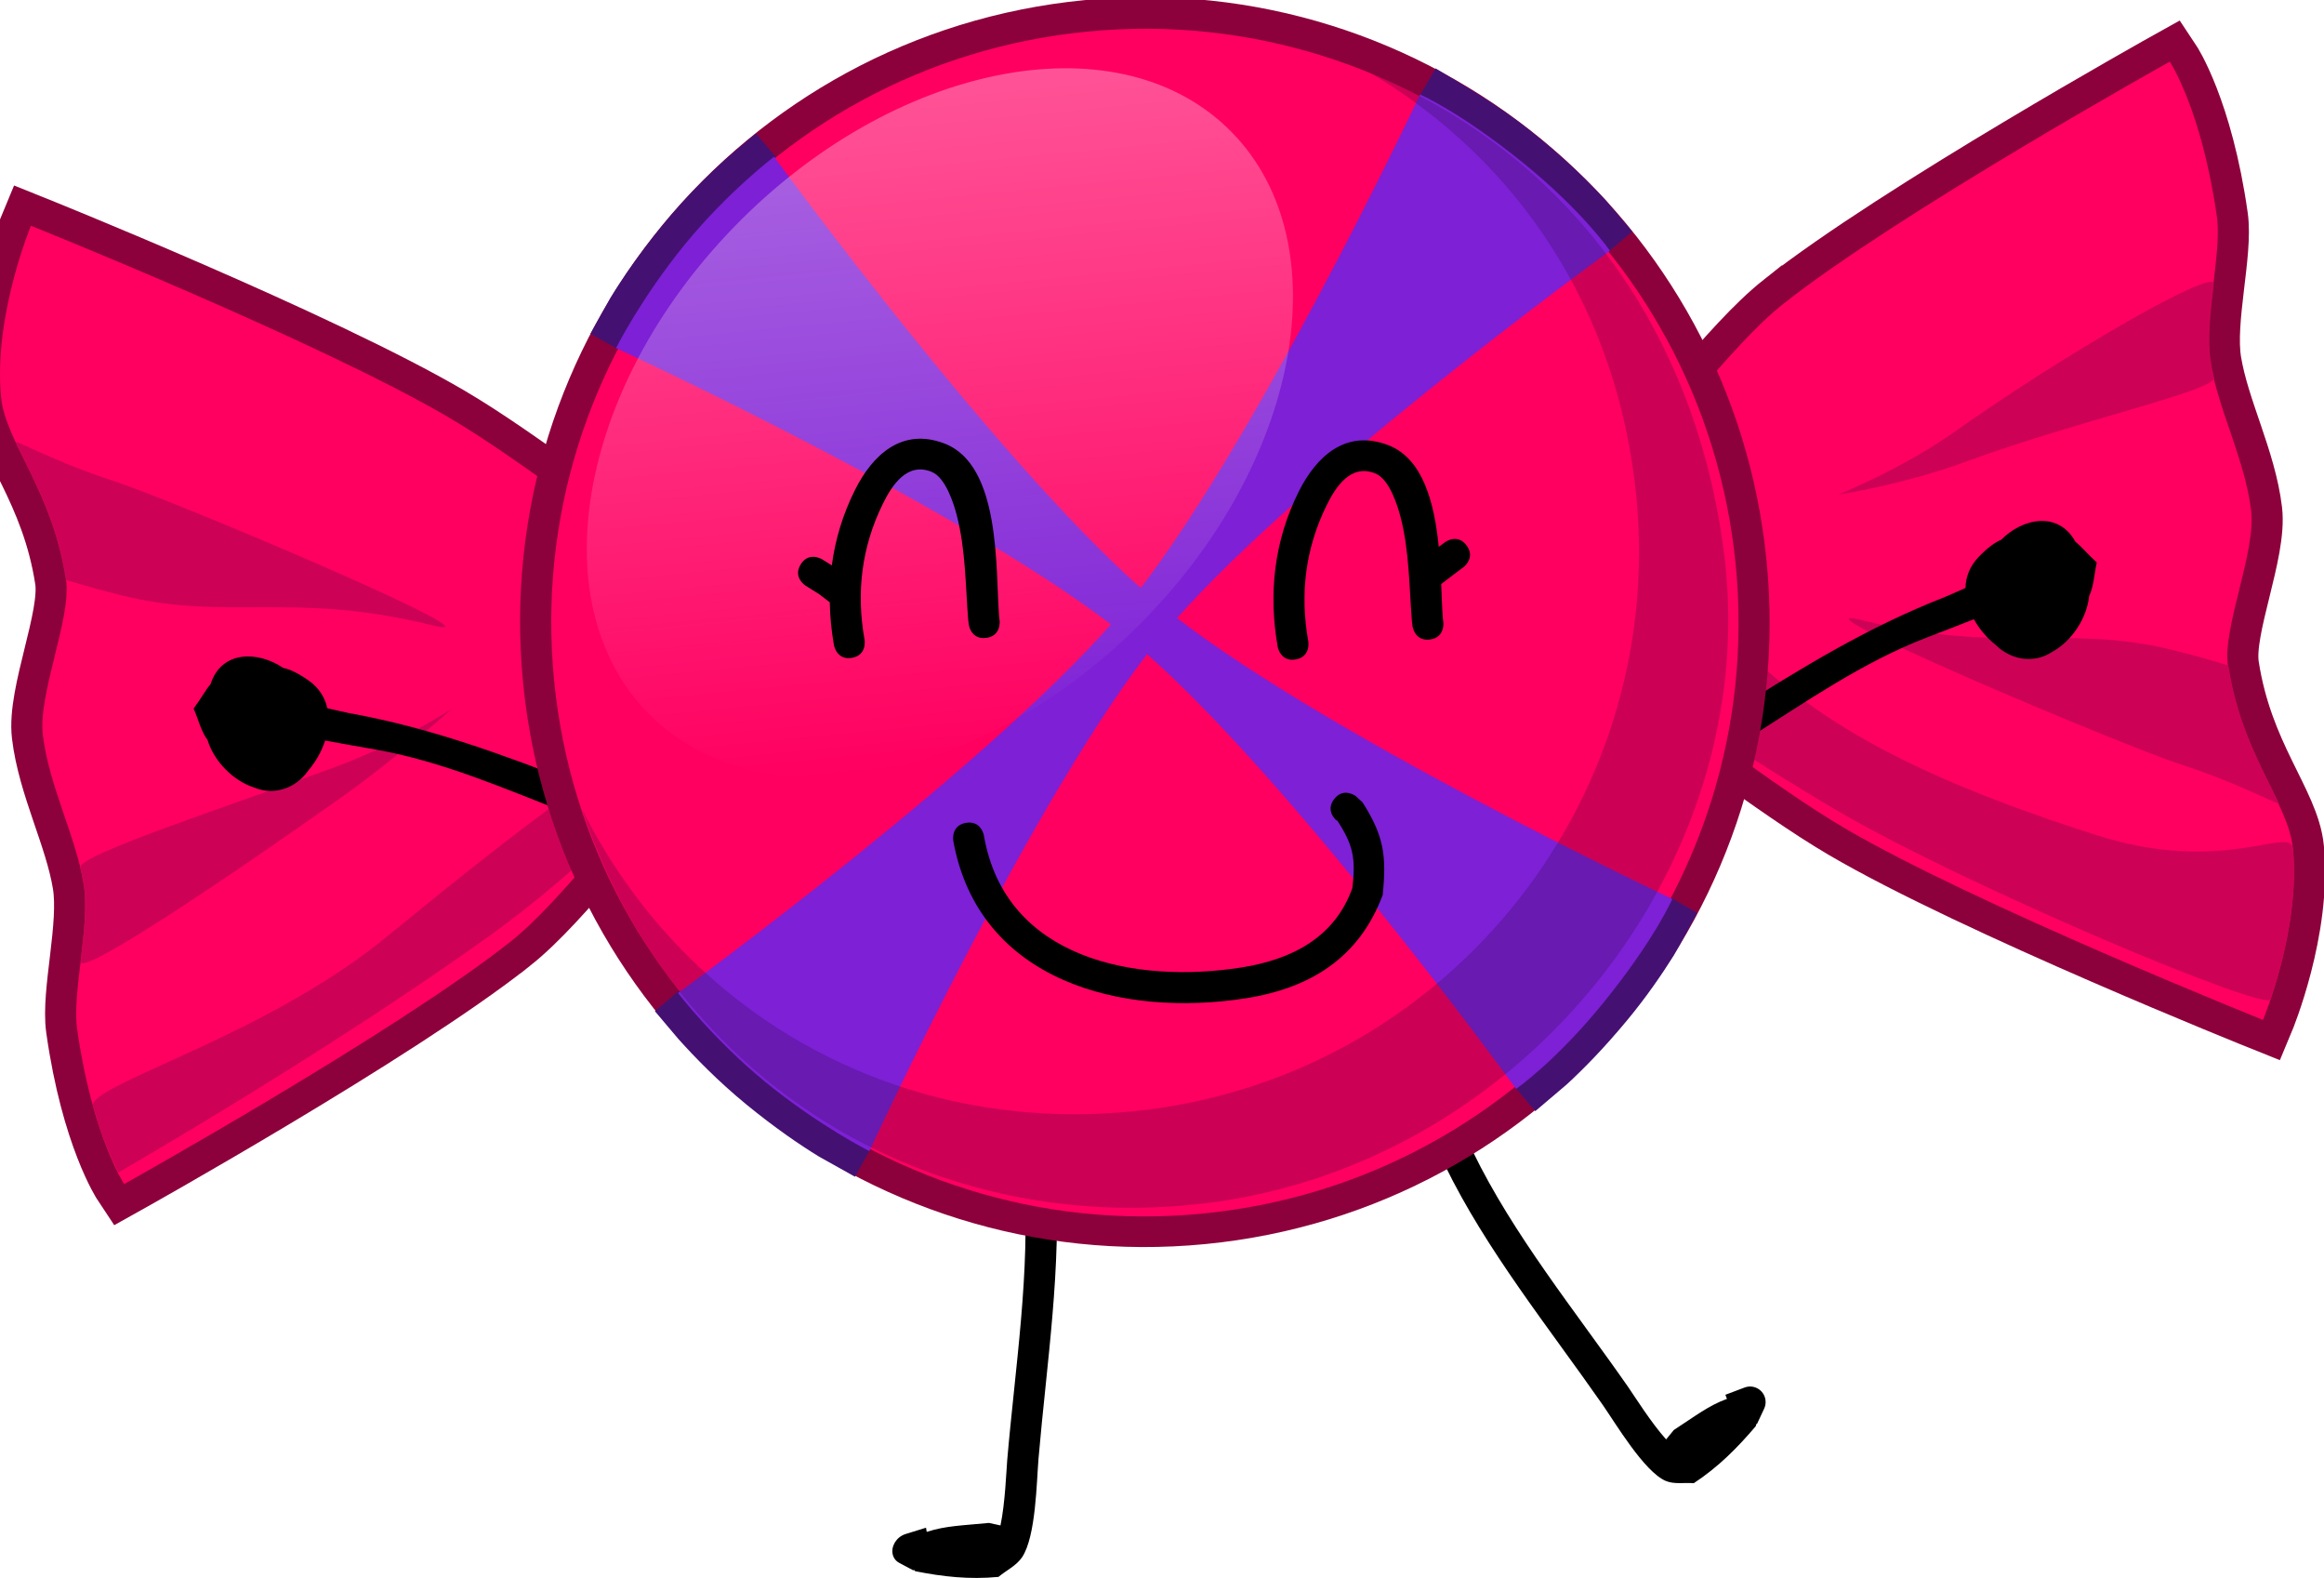
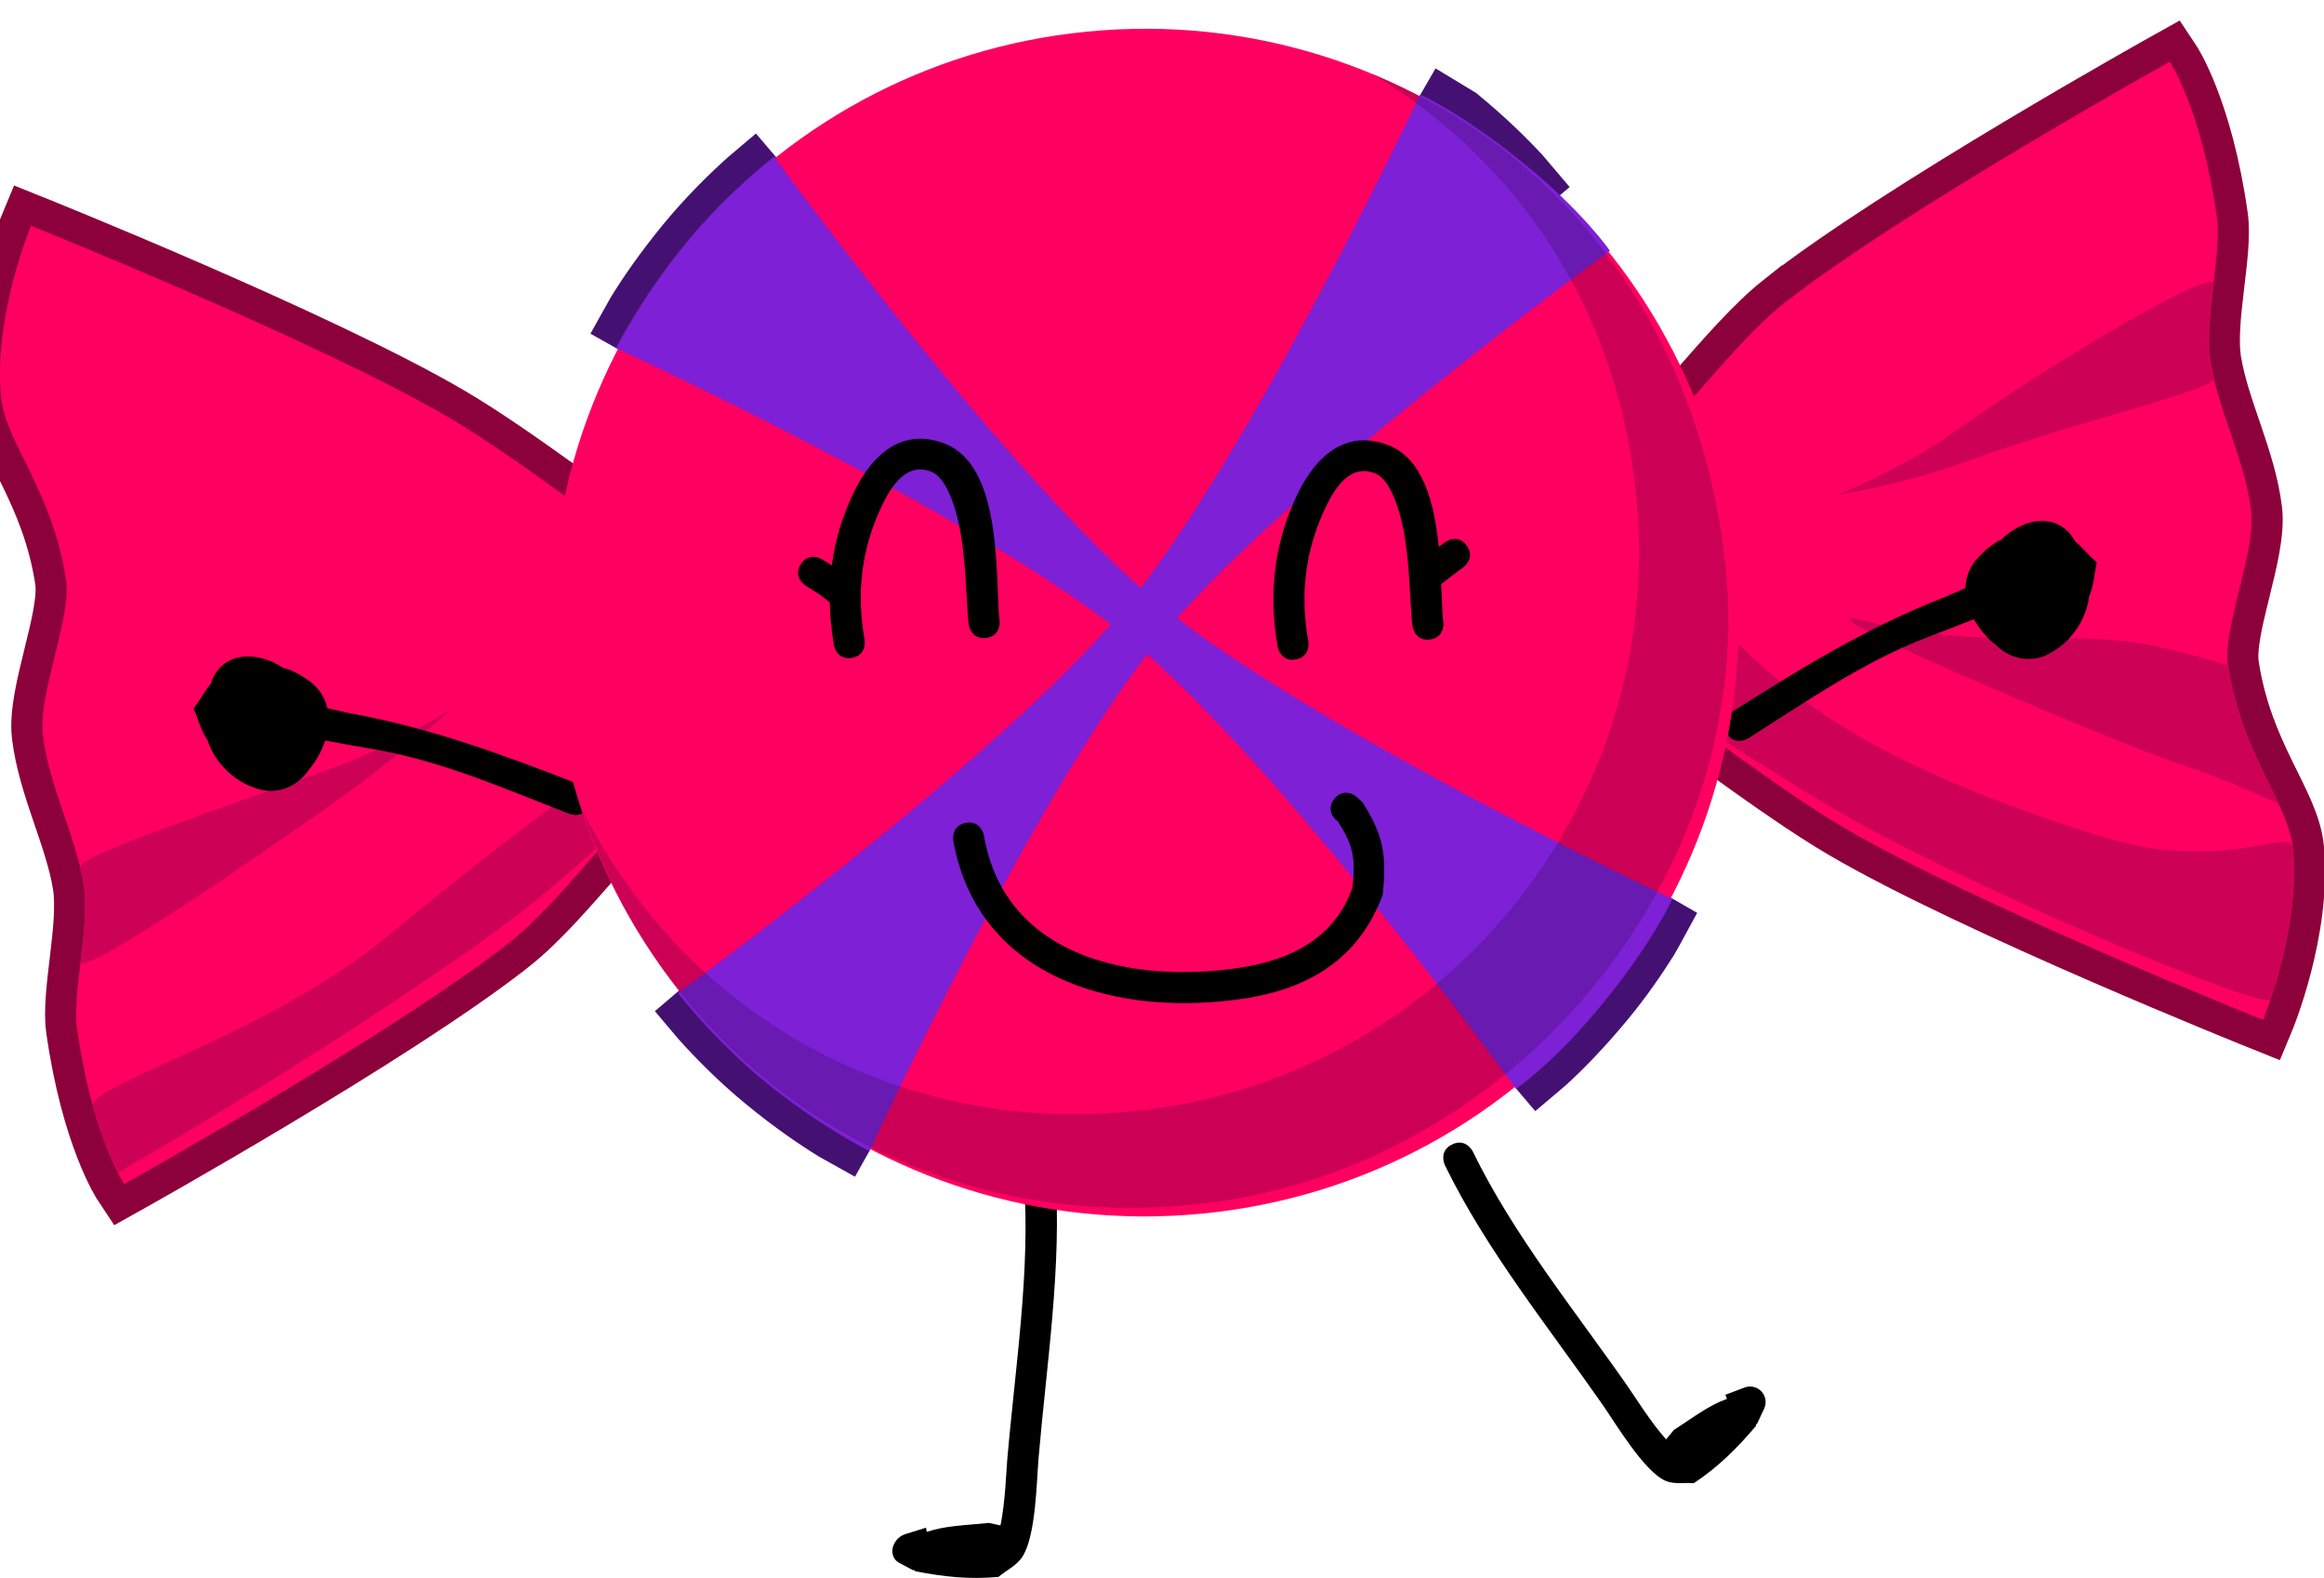
<svg xmlns="http://www.w3.org/2000/svg" version="1.1" width="224.196" height="152.178" viewBox="0,0,224.196,152.178">
  <defs>
    <linearGradient x1="294.676" y1="110.43" x2="301.067" y2="176.088" gradientUnits="userSpaceOnUse" id="color-1">
      <stop offset="0" stop-color="#ffe3f6" stop-opacity="0.365" />
      <stop offset="1" stop-color="#ffe3f6" stop-opacity="0" />
    </linearGradient>
  </defs>
  <g transform="translate(-207.201,-102.498)">
    <g stroke-miterlimit="10">
      <path d="M304.362,243.375c0.757,-8.907 2.267,-18.364 1.613,-27.076c0,0 -0.109,-1.463 1.404,-1.795c1.513,-0.332 1.623,1.131 1.623,1.131c0.659,8.869 -0.843,18.475 -1.616,27.54c-0.185,2.167 -0.24,7.504 -1.589,9.509c-0.546,0.811 -1.517,1.261 -2.276,1.892c-2.834,0.264 -5.362,-0.019 -8.032,-0.551l-0.136,-0.142l-0.041,0.064l-1.357,-0.722c-0.235,-0.12 -0.429,-0.312 -0.548,-0.568c-0.328,-0.705 0.032,-1.629 0.803,-2.064c0.125,-0.07 0.252,-0.124 0.38,-0.16l1.942,-0.602l0.07,0.402c1.872,-0.604 3.473,-0.611 6.004,-0.864l1.111,0.242c0.454,-2.169 0.56,-5.22 0.646,-6.236z" fill="#000000" stroke="none" stroke-width="0.5" />
      <path d="M367.933,241.314l0.744,-0.907c2.103,-1.362 3.356,-2.357 5.122,-2.999l-0.15,-0.396l1.82,-0.688c0.119,-0.048 0.245,-0.081 0.378,-0.097c0.822,-0.101 1.571,0.483 1.672,1.305c0.037,0.299 -0.017,0.588 -0.14,0.84l-0.693,1.481l-0.065,-0.03l-0.034,0.209c-1.814,2.136 -3.644,3.965 -5.988,5.507c-0.911,-0.078 -1.897,0.136 -2.734,-0.233c-2.068,-0.911 -4.816,-5.55 -6.058,-7.332c-5.197,-7.453 -11.236,-14.924 -15.215,-23.1c0,0 -0.656,-1.349 0.693,-2.005c1.349,-0.656 2.005,0.693 2.005,0.693c3.904,8.036 9.874,15.372 14.977,22.696c0.582,0.836 2.211,3.441 3.664,5.056z" fill="#000000" stroke="none" stroke-width="0.5" />
      <g>
        <path d="M256.411,193.341c-11.052,8.741 -37.23,23.344 -37.23,23.344c0,0 -3.079,-4.622 -4.545,-14.99c-0.491,-3.472 1.294,-9.947 0.634,-13.954c-0.764,-4.642 -3.346,-9.441 -3.934,-14.368c-0.476,-3.987 2.787,-11.332 2.236,-14.95c-1.329,-8.718 -5.836,-13.22 -6.265,-17.62c-0.76,-7.813 2.88,-16.531 2.88,-16.531c0,0 27.799,11.145 40.326,18.496c6.764,3.969 15.681,11.094 22.983,15.797c5.067,3.263 5.052,13.973 -0.041,17.624c-6.094,4.369 -11.648,12.885 -17.043,17.152z" fill="none" stroke="#8c013b" stroke-width="6" />
        <path d="M256.411,193.341c-11.052,8.741 -37.23,23.344 -37.23,23.344c0,0 -3.079,-4.622 -4.545,-14.99c-0.491,-3.472 1.294,-9.947 0.634,-13.954c-0.764,-4.642 -3.346,-9.441 -3.934,-14.368c-0.476,-3.987 2.787,-11.332 2.236,-14.95c-1.329,-8.718 -5.836,-13.22 -6.265,-17.62c-0.76,-7.813 2.88,-16.531 2.88,-16.531c0,0 27.799,11.145 40.326,18.496c6.764,3.969 15.681,11.094 22.983,15.797c5.067,3.263 5.052,13.973 -0.041,17.624c-6.094,4.369 -11.648,12.885 -17.043,17.152z" fill="#ff0060" stroke="none" stroke-width="0" />
        <path d="M214.981,195.21c0.315,-2.645 0.631,-5.39 0.288,-7.469c-0.086,-0.519 -0.194,-1.041 -0.319,-1.564c-0.287,-1.195 13.966,-5.797 24.638,-9.727c6.121,-2.254 11.224,-5.606 11.224,-5.606c0,0 -5.515,4.896 -10.693,8.564c-10.697,7.577 -25.335,17.454 -25.139,15.803z" fill="#cd0257" stroke="none" stroke-width="0" />
-         <path d="M213.571,158.423c0,0 -0.155,-0.943 -0.246,-1.395c-1.037,-5.18 -3.165,-8.794 -4.601,-11.853c-0.176,-0.375 3.622,1.819 9.341,3.677c6.237,2.026 39.116,16 30.723,13.927c-13.352,-3.298 -19.723,-0.335 -29.877,-2.867c-3.307,-0.825 -5.341,-1.489 -5.341,-1.489z" fill="#cd0257" stroke="none" stroke-width="0" />
        <path d="M218.626,215.57c-0.583,-1.125 -1.537,-3.104 -2.45,-6.375c-0.572,-2.049 16.495,-6.656 28.303,-16.331c15.084,-12.361 29.869,-23.774 33.965,-21.137c5.067,3.263 0.103,0.81 -4.99,4.461c-2.27,1.628 -9.569,9.766 -18.95,16.504c-15.801,11.35 -35.878,22.877 -35.878,22.877z" fill="#cd0257" stroke="none" stroke-width="0" />
      </g>
      <path d="M240.938,171.282c7.822,1.407 14.897,4.044 22.281,6.911c0,0 1.398,0.543 0.855,1.941c-0.543,1.398 -1.941,0.855 -1.941,0.855c-6.154,-2.39 -12.233,-5.076 -18.766,-6.217c-1.601,-0.28 -3.204,-0.556 -4.802,-0.855c-0.331,1.034 -0.887,2.018 -1.57,2.825c-0.821,1.179 -2.063,2.018 -3.689,2.036c-0.514,0.006 -1.044,-0.11 -1.567,-0.321c-2.05,-0.657 -3.886,-2.532 -4.517,-4.592c-0.652,-0.891 -0.894,-2.022 -1.344,-3.031c0.747,-1.008 1.173,-1.829 1.637,-2.359c0.002,-0.007 0.004,-0.014 0.007,-0.021c1.043,-3.232 4.564,-3.196 6.983,-1.547c0.682,0.144 1.428,0.497 2.427,1.189c1.04,0.719 1.618,1.67 1.847,2.707c0.965,0.213 1.786,0.413 2.158,0.48z" fill="#000000" stroke="none" stroke-width="0.5" />
      <g>
        <path d="M379.25,131.793c11.063,-8.742 37.269,-23.348 37.269,-23.348c0,0 3.081,4.622 4.548,14.99c0.491,3.472 -1.296,9.948 -0.636,13.954c0.765,4.642 3.348,9.441 3.936,14.367c0.476,3.987 -2.791,11.332 -2.239,14.95c1.329,8.718 5.841,13.22 6.269,17.62c0.76,7.813 -2.884,16.531 -2.884,16.531c0,0 -27.825,-11.143 -40.363,-18.492c-6.77,-3.969 -15.695,-11.093 -23.004,-15.795c-5.072,-3.263 -5.056,-13.972 0.042,-17.624c6.101,-4.37 11.661,-12.886 17.061,-17.154z" fill="none" stroke="#8c013b" stroke-width="6" />
        <path d="M379.25,131.793c11.063,-8.742 37.269,-23.348 37.269,-23.348c0,0 3.081,4.622 4.548,14.99c0.491,3.472 -1.296,9.948 -0.636,13.954c0.765,4.642 3.348,9.441 3.936,14.367c0.476,3.987 -2.791,11.332 -2.239,14.95c1.329,8.718 5.841,13.22 6.269,17.62c0.76,7.813 -2.884,16.531 -2.884,16.531c0,0 -27.825,-11.143 -40.363,-18.492c-6.77,-3.969 -15.695,-11.093 -23.004,-15.795c-5.072,-3.263 -5.056,-13.972 0.042,-17.624c6.101,-4.37 11.661,-12.886 17.061,-17.154z" fill="#ff0060" stroke="none" stroke-width="0" />
        <path d="M428.397,184.327c0.539,5.536 -1.134,11.526 -2.154,14.548c-0.42,1.243 -29.395,-10.919 -41.934,-18.269c-6.77,-3.969 -14.854,-9.333 -22.163,-14.035c-5.072,-3.263 -5.056,-13.972 0.042,-17.624c1.828,-1.31 5.076,9.929 17.241,19.715c7.75,6.234 17.766,10.459 30.014,14.377c12.248,3.918 18.735,-0.953 18.953,1.289z" fill="#cd0257" stroke="none" stroke-width="0" />
        <path d="M420.764,129.891c-0.315,2.645 -0.632,5.39 -0.289,7.469c0.086,0.519 0.194,1.041 0.32,1.564c0.287,1.195 -13.275,4.17 -23.958,8.101c-6.127,2.255 -12.336,3.181 -12.336,3.181c0,0 6.107,-2.42 11.291,-6.088c10.708,-7.578 25.169,-15.878 24.973,-14.227z" fill="#cd0257" stroke="none" stroke-width="0" />
        <path d="M422.172,166.678c0,0 0.155,0.942 0.246,1.395c1.037,5.18 3.168,8.793 4.604,11.853c0.176,0.375 -3.625,-1.819 -9.35,-3.676c-6.243,-2.026 -39.153,-15.997 -30.752,-13.925c13.364,3.296 19.742,0.333 29.906,2.864c3.31,0.824 5.346,1.489 5.346,1.489z" fill="#cd0257" stroke="none" stroke-width="0" />
      </g>
      <path d="M396.812,159.201c0.024,-1.062 0.409,-2.107 1.29,-3.013c0.848,-0.871 1.511,-1.362 2.153,-1.634c2.056,-2.085 5.503,-2.799 7.15,0.172c0.004,0.006 0.007,0.013 0.011,0.019c0.558,0.431 1.134,1.153 2.061,1.999c-0.246,1.077 -0.266,2.234 -0.734,3.234c-0.222,2.143 -1.662,4.336 -3.547,5.377c-0.473,0.308 -0.97,0.524 -1.476,0.618c-1.599,0.296 -2.979,-0.287 -4.012,-1.286c-0.825,-0.659 -1.561,-1.518 -2.085,-2.469c-1.51,0.601 -3.029,1.181 -4.547,1.765c-6.191,2.38 -11.637,6.187 -17.215,9.72c0,0 -1.267,0.802 -2.07,-0.465c-0.802,-1.267 0.465,-2.07 0.465,-2.07c6.692,-4.237 13.126,-8.189 20.53,-11.078c0.352,-0.137 1.119,-0.492 2.025,-0.887z" fill="#000000" stroke="none" stroke-width="0.5" />
      <g>
-         <path d="M260.648,168.043c-3.064,-31.479 19.971,-59.481 51.449,-62.545c31.479,-3.064 59.481,19.971 62.545,51.449c3.064,31.479 -19.971,59.481 -51.449,62.545c-31.479,3.064 -59.481,-19.971 -62.545,-51.449z" fill="none" stroke="#8c013b" stroke-width="6" />
        <path d="M314.804,163.032c-15.014,-11.856 -46.569,-29.512 -46.569,-29.512c0,0 0.304,-0.548 0.426,-0.748c1.107,-1.805 2.638,-4.042 4.782,-6.663c2.139,-2.613 4.358,-4.759 6.009,-6.238c0.121,-0.108 0.323,-0.278 0.323,-0.278c0,0 23.616,27.805 38.113,40.198" fill="none" stroke="#441173" stroke-width="6" />
        <path d="M325.079,165.364c16.048,11.533 41.814,26.315 41.814,26.315c0,0 -0.596,1.097 -0.76,1.359c-1.077,1.718 -2.49,3.785 -4.204,5.859c-2.158,2.61 -4.058,4.543 -5.616,5.977c-0.173,0.159 -0.652,0.563 -0.652,0.563c0,0 -19.415,-22.856 -33.856,-36.339" fill="none" stroke="#441173" stroke-width="6" />
        <path d="M318.035,165.34c-11.856,15.014 -29.512,46.569 -29.512,46.569c0,0 -0.548,-0.304 -0.748,-0.426c-1.805,-1.107 -4.042,-2.638 -6.663,-4.782c-2.613,-2.139 -4.759,-4.359 -6.238,-6.009c-0.108,-0.121 -0.278,-0.323 -0.278,-0.323c0,0 27.805,-23.616 40.198,-38.113" fill="none" stroke="#441173" stroke-width="6" />
-         <path d="M320.366,155.064c11.533,-16.048 26.392,-41.821 26.392,-41.821c0,0 0.765,0.462 1.106,0.673c1.747,1.079 3.858,2.499 6.036,4.299c2.61,2.158 4.543,4.058 5.977,5.616c0.159,0.173 0.563,0.652 0.563,0.652c0,0 -22.856,19.415 -36.339,33.856" fill="none" stroke="#441173" stroke-width="6" />
+         <path d="M320.366,155.064c11.533,-16.048 26.392,-41.821 26.392,-41.821c0,0 0.765,0.462 1.106,0.673c2.61,2.158 4.543,4.058 5.977,5.616c0.159,0.173 0.563,0.652 0.563,0.652c0,0 -22.856,19.415 -36.339,33.856" fill="none" stroke="#441173" stroke-width="6" />
        <path d="M260.652,168.09c-3.064,-31.479 19.971,-59.481 51.449,-62.545c31.479,-3.064 59.481,19.971 62.545,51.449c3.064,31.479 -19.971,59.481 -51.449,62.545c-31.479,3.064 -59.481,-19.971 -62.545,-51.449z" fill="#ff0060" stroke="none" stroke-width="0" />
        <path d="M266.631,136.067c0,0 2.423,-4.846 6.69,-10.06c4.081,-4.987 8.556,-8.396 8.556,-8.396c0,0 22.712,31.2 37.118,43.101c14.466,11.951 49.533,28.482 49.533,28.482c0,0 -1.66,3.85 -6.583,9.93c-4.663,5.759 -8.486,8.384 -8.486,8.384c0,0 -22.803,-31.451 -37.317,-43.393c-14.417,-11.863 -49.51,-28.049 -49.51,-28.049z" fill="#7d20d6" stroke="none" stroke-width="0" />
        <path d="M291.07,213.513c0,0 -4.846,-2.423 -10.06,-6.69c-4.987,-4.081 -8.396,-8.556 -8.396,-8.556c0,0 31.2,-22.712 43.101,-37.118c11.951,-14.466 28.482,-49.533 28.482,-49.533c0,0 3.85,1.66 9.93,6.583c5.759,4.663 8.384,8.486 8.384,8.486c0,0 -31.451,22.803 -43.393,37.317c-11.863,14.417 -28.049,49.51 -28.049,49.51z" fill="#7d20d6" stroke="none" stroke-width="0" />
-         <path d="M278.028,124.373c15.289,-15.728 36.567,-20.024 47.526,-9.593c10.959,10.43 7.449,31.636 -7.839,47.364c-15.289,15.728 -36.567,20.024 -47.526,9.593c-10.959,-10.43 -7.449,-31.636 7.839,-47.364z" fill="url(#color-1)" stroke="none" stroke-width="0" />
        <path d="M322.151,218.693c-27.135,2.641 -50.594,-13.253 -58.792,-38.137c9.753,19.498 30.04,31.365 53.01,29.129c29.793,-2.9 51.592,-29.435 48.688,-59.269c-1.742,-17.902 -11.256,-32.325 -25.607,-40.851c18.949,7.822 31.433,24.768 34.101,46.557c3.672,29.987 -19.947,59.508 -51.399,62.57z" fill-opacity="0.227" fill="#210739" stroke="none" stroke-width="0" />
      </g>
      <path d="M335.901,179.57c0.907,-1.195 2.102,-0.288 2.102,-0.288l0.65,0.607c2.043,3.214 2.327,5.136 1.934,8.929c-2.256,6.024 -6.921,8.961 -13.177,9.951c-11.909,1.884 -25.772,-1.567 -28.246,-15.174c0,0 -0.262,-1.477 1.215,-1.739c1.477,-0.262 1.739,1.215 1.739,1.215c2.052,11.962 14.651,14.328 24.825,12.734c4.856,-0.761 9.011,-2.874 10.723,-7.67c0.332,-2.931 0.079,-4.164 -1.534,-6.619l0.057,0.156c0,0 -1.195,-0.907 -0.288,-2.102z" fill="#000000" stroke="none" stroke-width="0.5" />
      <path d="M287.239,160.576l-1.002,-0.768c-0.437,-0.274 -0.875,-0.547 -1.312,-0.821c0,0 -1.272,-0.795 -0.476,-2.067c0.795,-1.272 2.067,-0.476 2.067,-0.476c0.31,0.194 0.619,0.387 0.929,0.581c0.328,-2.491 1.062,-4.929 2.242,-7.287c1.688,-3.373 4.534,-6.035 8.624,-4.468c5.466,2.094 4.92,12.103 5.274,16.694l0.049,0.384c0,0 0.183,1.489 -1.305,1.672c-1.489,0.183 -1.672,-1.305 -1.672,-1.305l-0.062,-0.52c-0.253,-3.282 -0.254,-6.732 -1.078,-9.94c-0.302,-1.176 -1.089,-3.697 -2.433,-4.247c-2.37,-0.97 -3.826,1.271 -4.712,3.071c-2.06,4.184 -2.583,8.574 -1.766,13.123c0,0 0.262,1.477 -1.215,1.739c-1.477,0.262 -1.739,-1.215 -1.739,-1.215c-0.243,-1.39 -0.38,-2.772 -0.404,-4.143c-0.005,-0.003 -0.007,-0.005 -0.007,-0.005z" fill="#000000" stroke="none" stroke-width="0.5" />
      <path d="M348.686,155.103c0.895,1.204 -0.309,2.099 -0.309,2.099l-0.725,0.539c-0.473,0.361 -0.947,0.722 -1.42,1.082c0.054,1.244 0.089,2.378 0.16,3.295l0.049,0.384c0,0 0.183,1.489 -1.305,1.672c-1.489,0.183 -1.672,-1.305 -1.672,-1.305l-0.062,-0.52c-0.253,-3.282 -0.254,-6.732 -1.078,-9.94c-0.302,-1.176 -1.089,-3.697 -2.433,-4.247c-2.37,-0.97 -3.826,1.271 -4.712,3.071c-2.06,4.184 -2.583,8.574 -1.766,13.123c0,0 0.262,1.477 -1.215,1.739c-1.477,0.262 -1.739,-1.215 -1.739,-1.215c-0.904,-5.172 -0.339,-10.241 2.036,-14.986c1.688,-3.373 4.534,-6.035 8.624,-4.468c3.38,1.295 4.461,5.615 4.878,9.81l0.593,-0.441c0,0 1.204,-0.895 2.099,0.309z" fill="#000000" stroke="none" stroke-width="0.5" />
    </g>
  </g>
</svg>